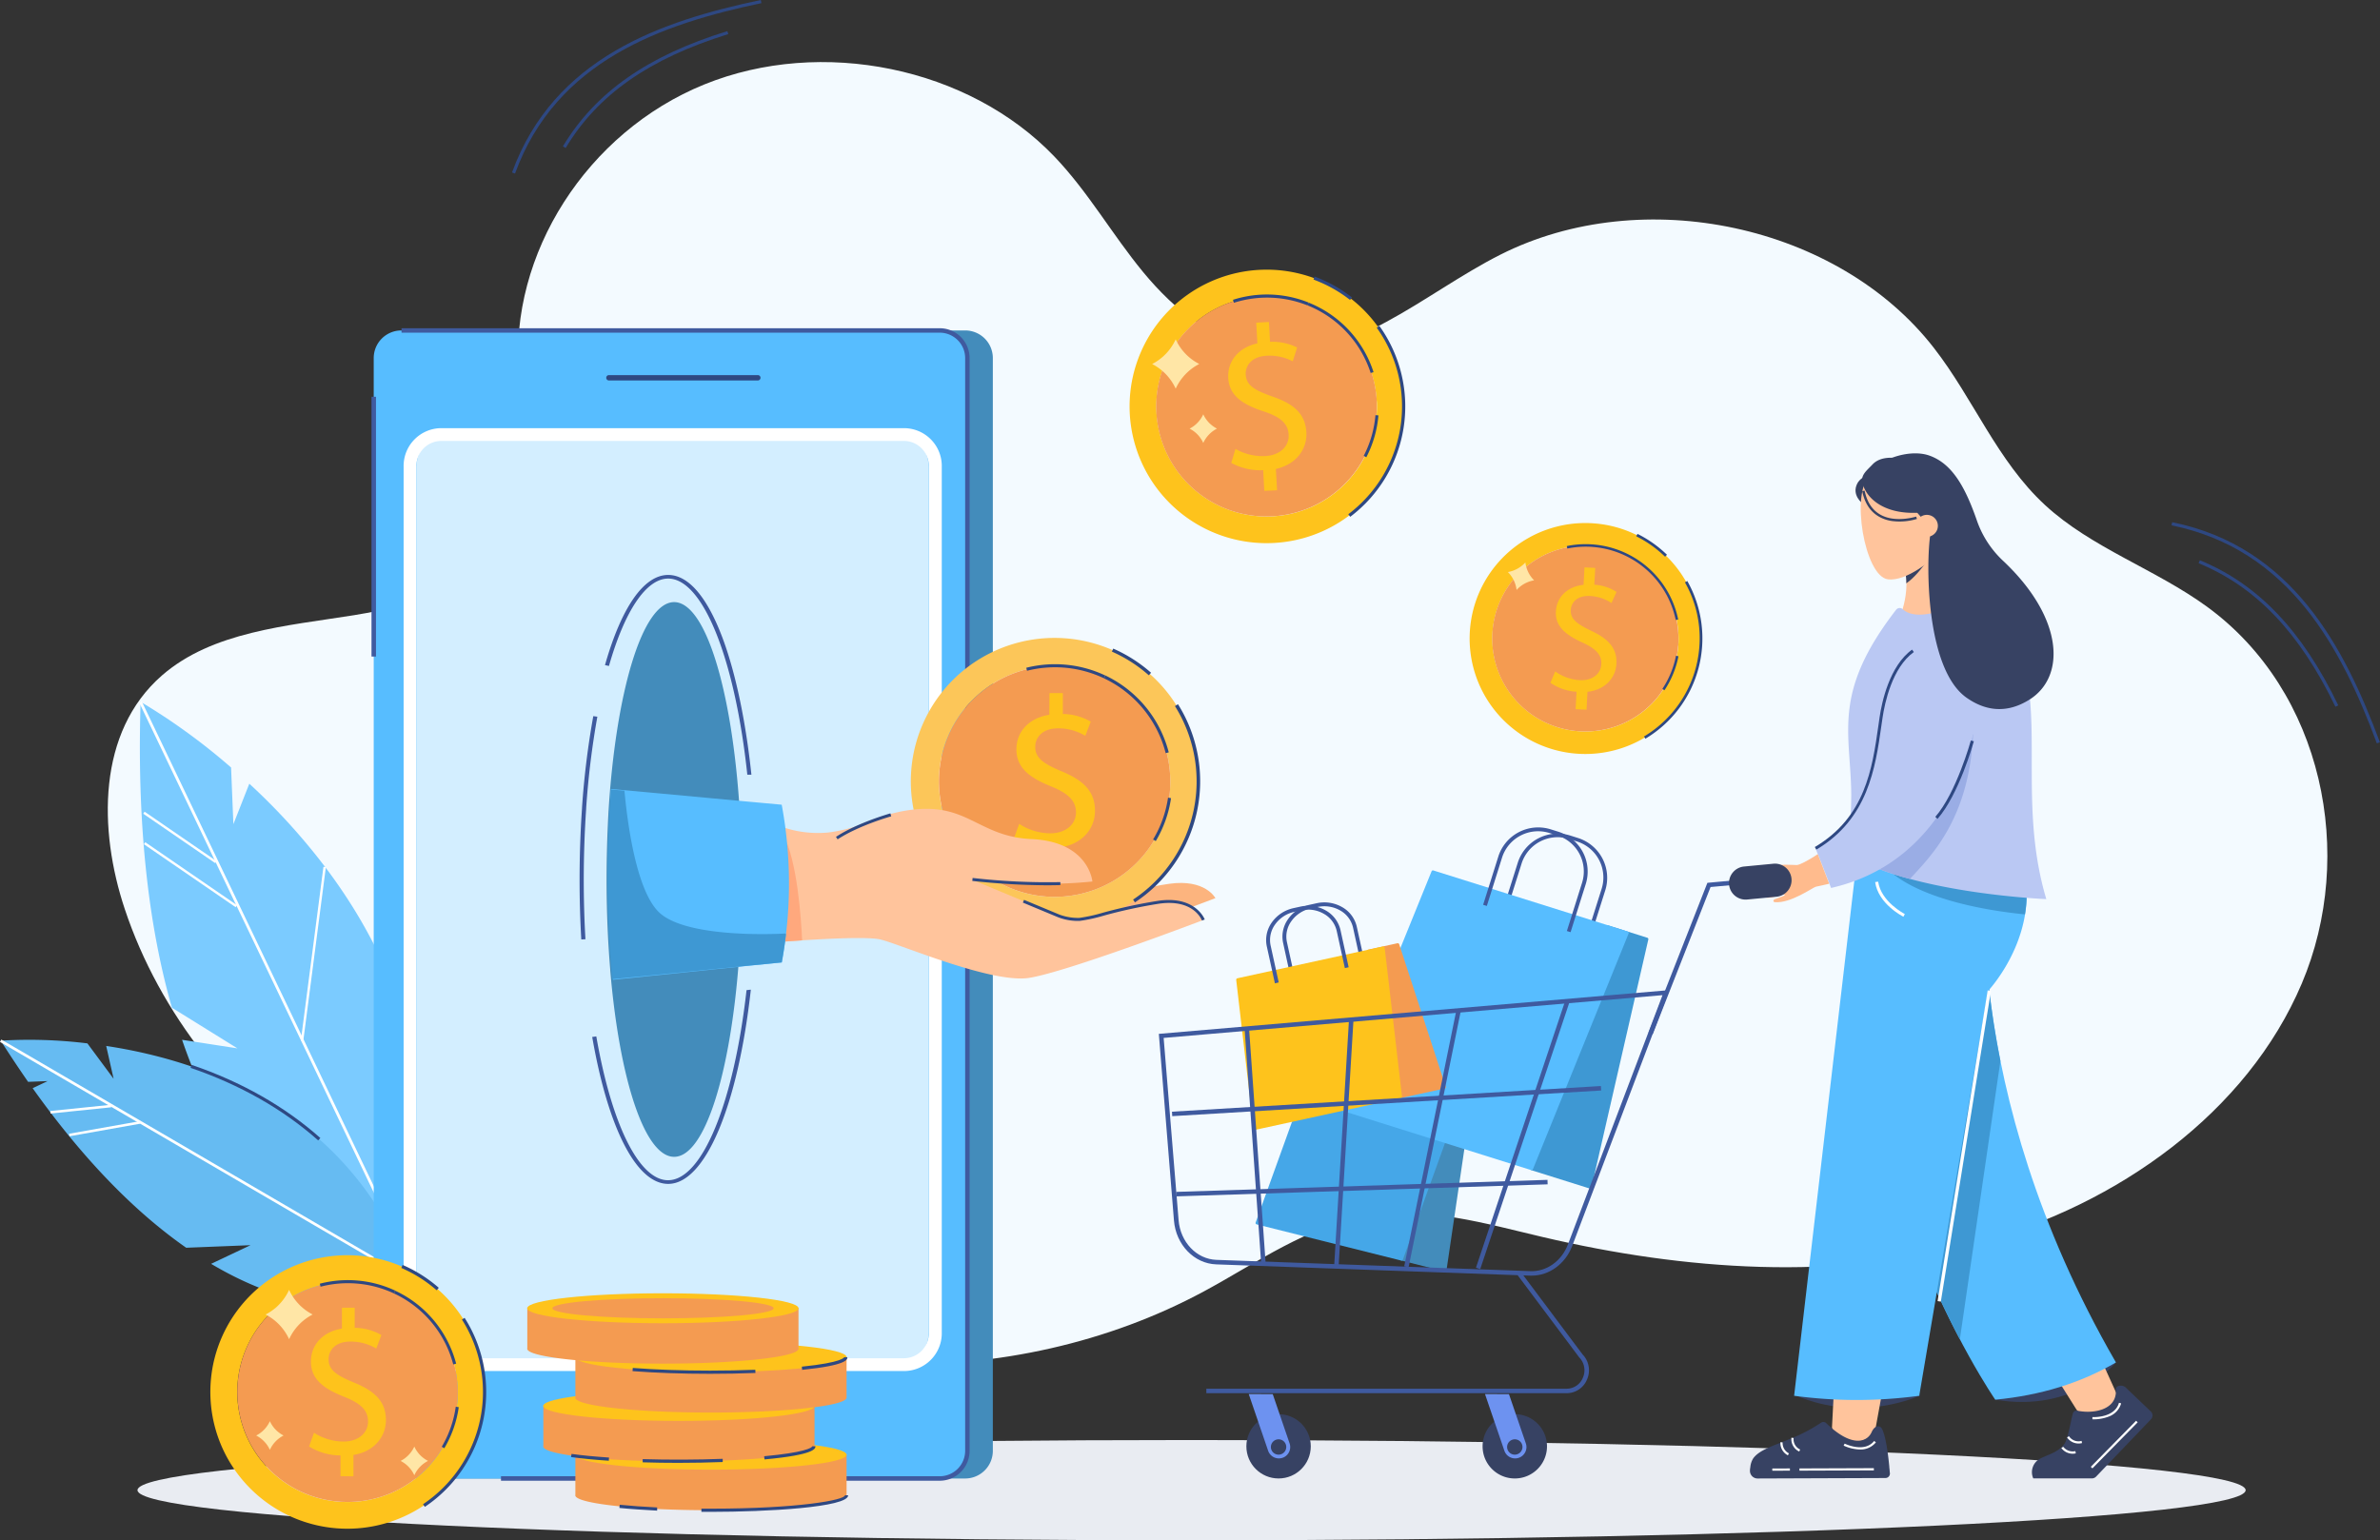
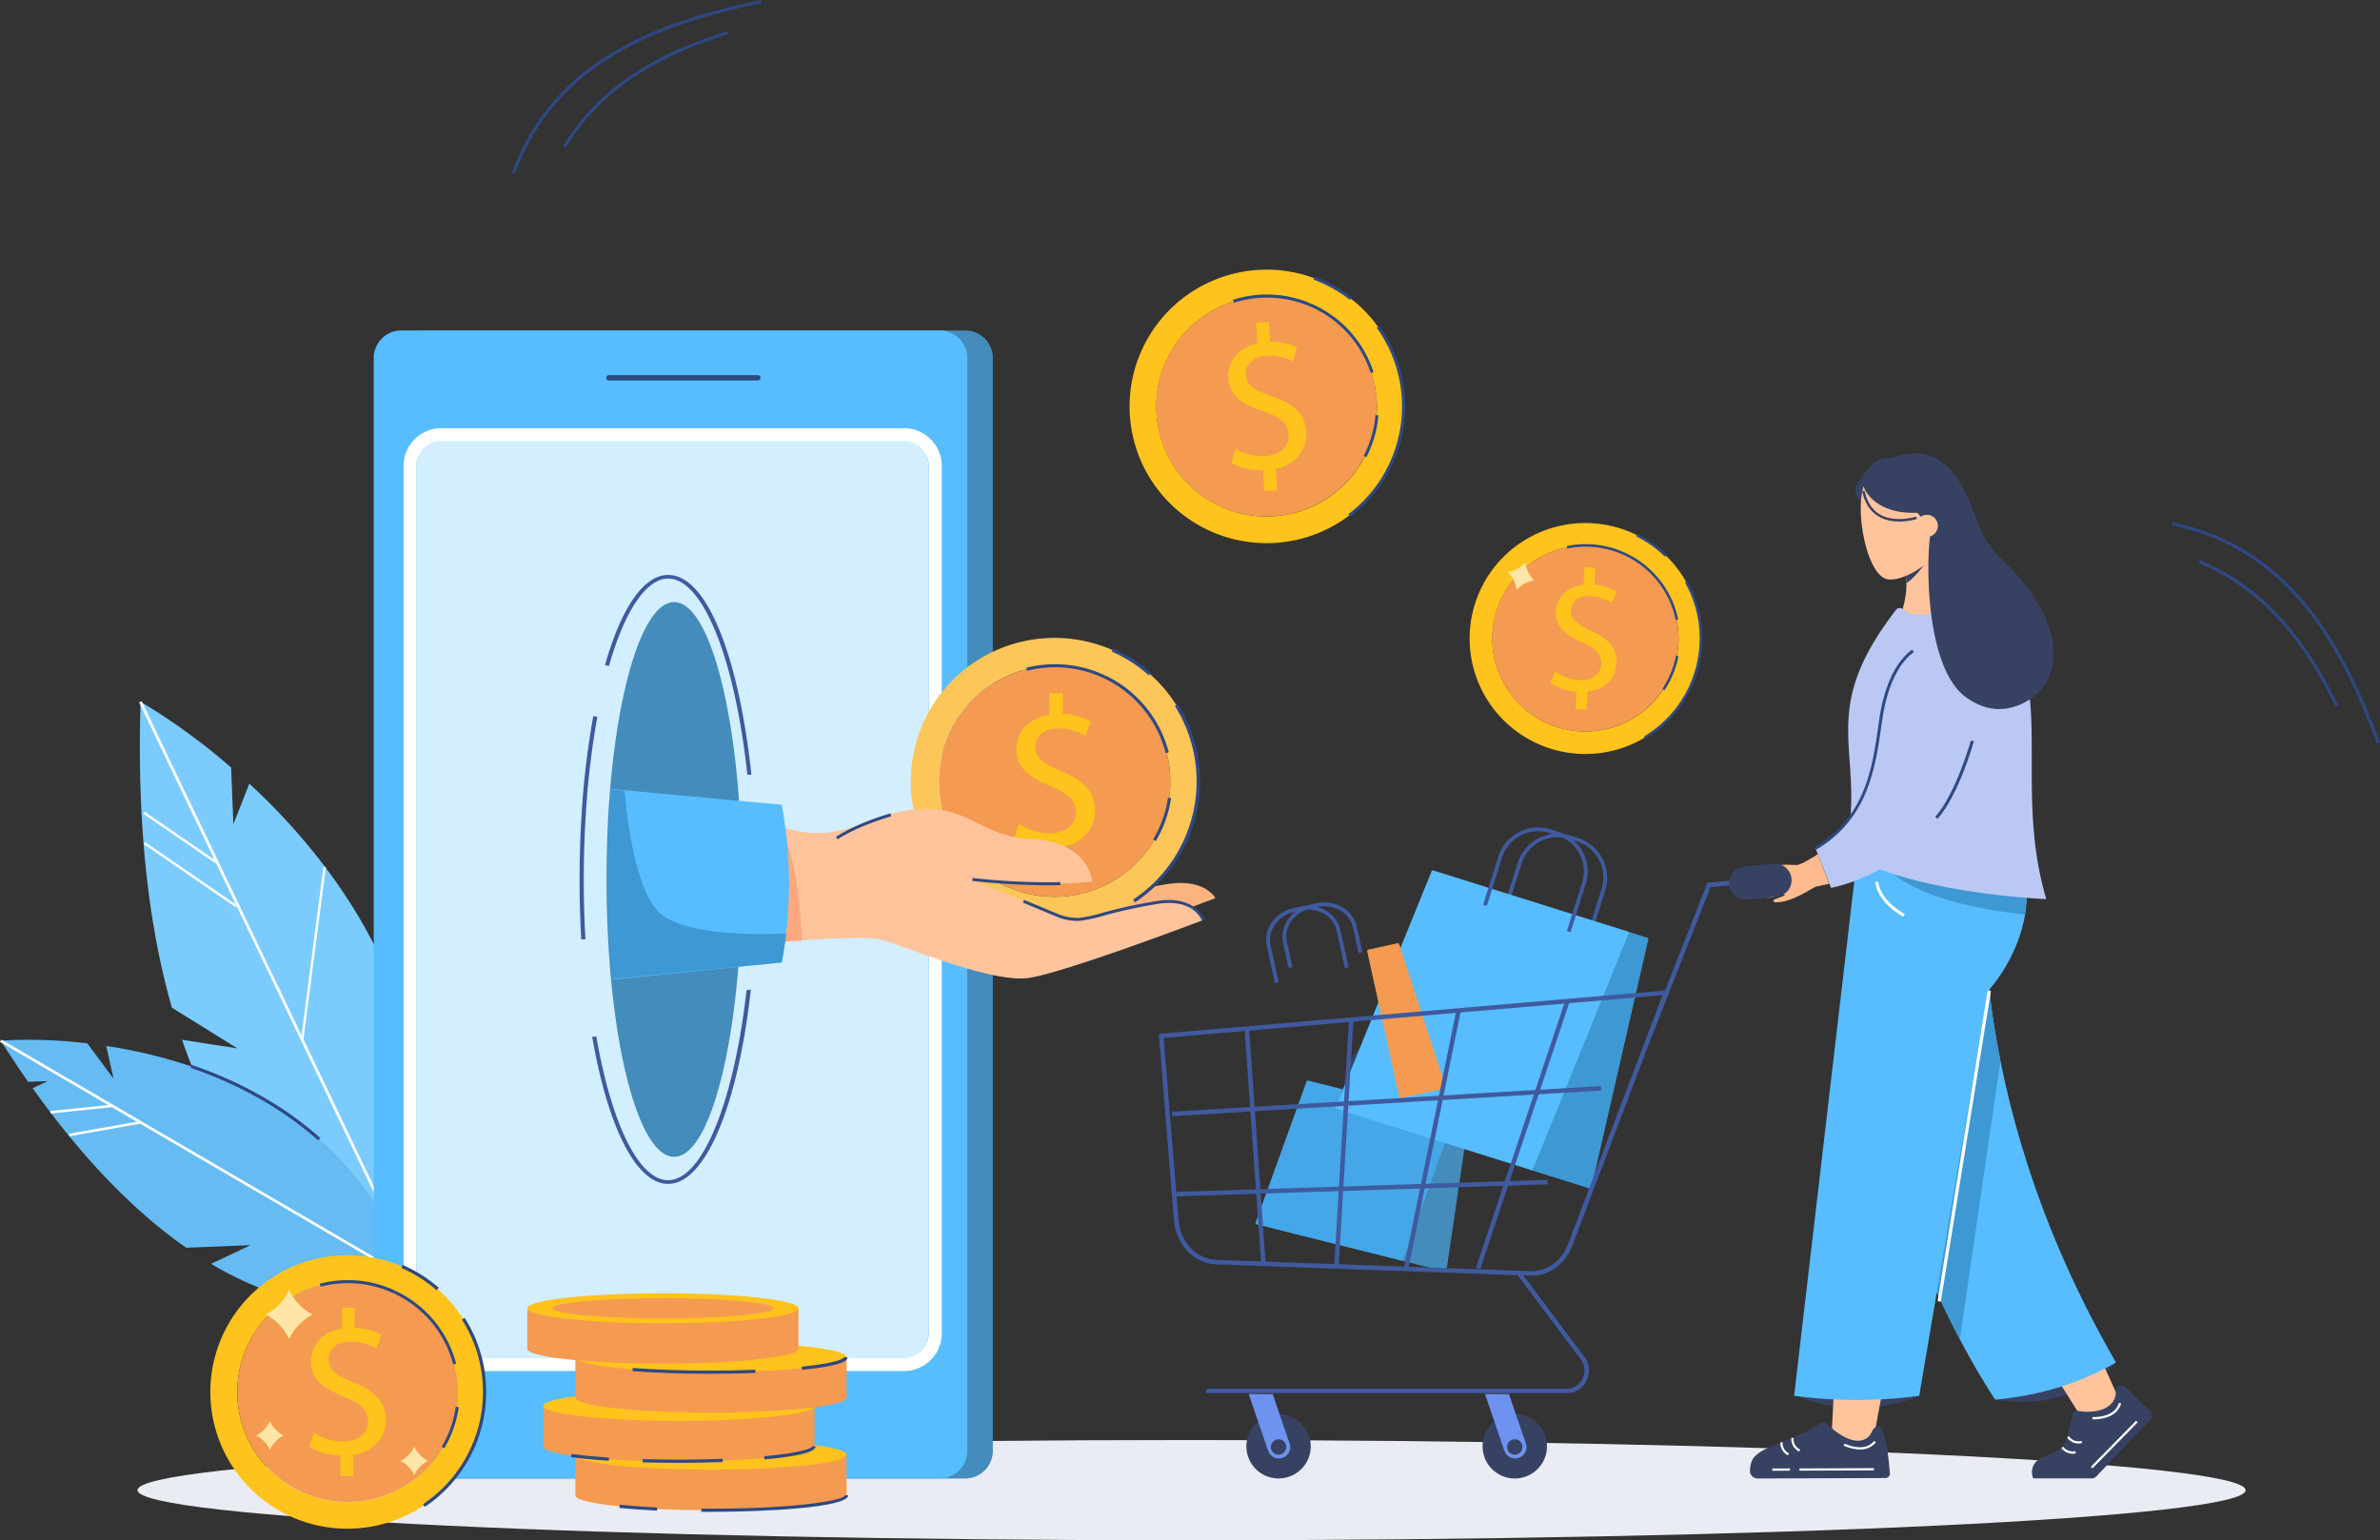
<svg xmlns="http://www.w3.org/2000/svg" width="672" height="435" fill="none">
  <rect width="100%" height="100%" fill="#333333" stroke="none" />
  <g clip-path="url(#a)">
-     <path d="M184.366 359.688c-65.904.253-129.352-43.55-149.139-102.961-7.462-22.407-7.775-50.022 10.485-65.957 14.215-12.396 35.126-13.981 54.195-17.023 19.07-3.042 40.309-10.264 47.206-27.32 5.183-12.817.515-27.034-.608-40.711-2.794-33.918 19.239-68.41 52.339-81.86 33.1-13.449 74.709-4.887 98.852 20.343 9.581 10.003 16.335 22.062 25.122 32.697 8.788 10.635 20.404 20.225 34.518 22.188 24.371 3.371 44.572-16.188 66.293-27.16 40.25-20.326 95.433-8.427 122.404 26.326 11.186 14.376 17.871 31.904 31.378 44.376 13.127 12.127 31.234 18.127 45.762 28.728 32.788 23.916 42.141 70.087 26.735 106.424-15.406 36.337-51.798 62.435-91.592 73.247-39.794 10.812-82.61 7.778-122.793-1.685-16.098-3.801-32.602-8.655-48.962-6.034-17.17 2.739-31.563 13.281-46.691 21.43-54.111 29.132-125.282 27.303-177.638-4.568l22.134-.48Z" fill="#F3FAFF" />
    <path d="M336.443 435c164.371 0 297.62-6.338 297.62-14.157s-133.249-14.157-297.62-14.157-297.62 6.338-297.62 14.157S172.072 435 336.443 435Z" fill="#E9ECF2" />
    <path d="M39.676 198.21v.843c-1.055 35.832 2.634 63.767 8.864 85.534l18.495 11.486-15.195-2.351-.43-.068c8.188 23.958 19.601 39.413 30.381 49.323a79.187 79.187 0 0 0 18.479 12.894c.344.179.69.348 1.039.505.844.405 1.688.775 2.465 1.113l10.18.53c.135-.48.27-.943.397-1.415.084-.295.169-.59.236-.894.068-.303.22-.783.313-1.171 12.029-46.264-3.124-83.157-22.928-109.466a2.241 2.241 0 0 0-.194-.261 179.07 179.07 0 0 0-21.383-23.486l-4.5 11.435-.65-16.011a176.552 176.552 0 0 0-24.995-18.219l-.574-.321Z" fill="#7BCBFF" />
    <path d="m39.296 198.379.338.708 20.893 43.677.38.775 5.69 11.908.202.396 18.166 37.963.026.059 29.596 61.871.448.927.709 1.475.886.042-.7-1.467-1.03-2.148-29.209-61.062-.548-1.129-44.893-93.826-.245-.514-.709.345Z" fill="#fff" />
    <path d="m41.015 237.857-.387.562 25.908 17.789.388-.563-25.909-17.788ZM40.832 229.242l-.387.563 20.31 13.944.387-.562-20.31-13.945ZM91.328 244.792l-6.377 49.08.678.088 6.377-49.081-.678-.087Z" fill="#fff" />
    <path d="M118.04 365.975s-24.118 11.376-58.433-9.051l11.126-5.267-18.158.725c-13.397-9.354-28.094-23.596-43.357-45.059l4.221-2.006-5.504.211a383.645 383.645 0 0 1-7.74-11.629 133.527 133.527 0 0 1 24.48.767l7.403 9.994-2.093-9.27c29.453 4.45 72.337 19.854 88.055 70.585Z" fill="#66BBF2" />
    <path d="m.378 293.591-.388.662 119.673 69.837.387-.662L.378 293.591Z" fill="#fff" />
    <path d="m31.331 312.003-17.13 1.764.074.713 17.13-1.765-.074-.712ZM39.466 316.64l-19.98 3.552.127.706 19.979-3.553-.126-.705Z" fill="#fff" />
    <path d="m89.845 322.062.608-.675c-10.046-8.915-22.278-15.859-36.35-20.654l-.296.843c13.963 4.769 26.085 11.654 36.038 20.486Z" fill="#2E4882" />
    <path d="M112.73 101.124v308.612a7.793 7.793 0 0 0 2.29 5.526 7.816 7.816 0 0 0 5.536 2.286h151.95a7.831 7.831 0 0 0 5.533-2.288 7.803 7.803 0 0 0 2.292-5.524V101.124a7.797 7.797 0 0 0-4.831-7.212 7.828 7.828 0 0 0-2.994-.592h-151.95a7.824 7.824 0 0 0-5.536 2.28 7.794 7.794 0 0 0-2.29 5.524Z" fill="#438CBB" />
    <path d="M105.521 101.124v308.612a7.8 7.8 0 0 0 2.29 5.526 7.816 7.816 0 0 0 5.535 2.286h151.951a7.831 7.831 0 0 0 5.533-2.288 7.803 7.803 0 0 0 2.292-5.524V101.124a7.807 7.807 0 0 0-4.831-7.212 7.831 7.831 0 0 0-2.994-.592H113.346a7.823 7.823 0 0 0-5.535 2.28 7.794 7.794 0 0 0-2.29 5.524Z" fill="#57BDFF" />
    <path d="M117.618 131.739v244.634c0 4.981 3.79 9.017 8.442 9.017h127.688c4.677 0 8.442-4.036 8.442-9.017V131.739c0-4.981-3.782-9.017-8.442-9.017H126.077c-4.669 0-8.459 4.036-8.459 9.017Z" fill="#D3EEFF" />
    <path d="M113.963 376.374V131.739a10.65 10.65 0 0 1 3.002-7.574 10.688 10.688 0 0 1 7.482-3.247h130.939a10.687 10.687 0 0 1 9.775 6.727c.518 1.302.773 2.693.752 4.094v244.635a10.656 10.656 0 0 1-3.002 7.576 10.696 10.696 0 0 1-7.483 3.252H124.447a10.697 10.697 0 0 1-7.483-3.252 10.659 10.659 0 0 1-3.001-7.576Zm10.484-251.849a7.077 7.077 0 0 0-4.928 2.19 7.048 7.048 0 0 0-1.943 5.024v244.635a7.046 7.046 0 0 0 1.943 5.023 7.072 7.072 0 0 0 4.928 2.19h130.939a7.063 7.063 0 0 0 4.925-2.191 7.032 7.032 0 0 0 1.938-5.022V131.739a7.033 7.033 0 0 0-1.938-5.023 7.063 7.063 0 0 0-4.925-2.191H124.447Z" fill="#fff" />
-     <path d="M265.322 418.18H141.457v-1.264h123.865a7.208 7.208 0 0 0 5.083-2.105 7.179 7.179 0 0 0 2.109-5.075V101.124a7.175 7.175 0 0 0-2.109-5.072 7.2 7.2 0 0 0-5.083-2.1h-151.95v-1.255h151.95c2.239 0 4.386.888 5.969 2.468a8.42 8.42 0 0 1 2.473 5.959v308.612a8.422 8.422 0 0 1-5.208 7.801 8.462 8.462 0 0 1-3.234.643ZM106.163 112.053h-1.267v73.357h1.267v-73.357Z" fill="#3F5A9F" />
    <path d="M356.534 76.171a38.737 38.737 0 0 0-21.301 7.115 38.632 38.632 0 0 0-13.751 17.729 38.553 38.553 0 0 0-1.567 22.367 38.603 38.603 0 0 0 11.146 19.467 38.711 38.711 0 0 0 20.102 10.005 38.75 38.75 0 0 0 22.281-2.83 38.674 38.674 0 0 0 16.952-14.711 38.571 38.571 0 0 0-6.196-48.61 38.725 38.725 0 0 0-27.666-10.532Zm32.231 37.728a31.046 31.046 0 0 1-4.7 17.32 31.13 31.13 0 0 1-13.505 11.841 31.188 31.188 0 0 1-33.995-5.393 31.068 31.068 0 0 1-9.162-15.437 31.037 31.037 0 0 1 .91-17.921 31.086 31.086 0 0 1 10.68-14.433 31.175 31.175 0 0 1 16.891-6.137h.845a31.198 31.198 0 0 1 21.946 8.198 31.089 31.089 0 0 1 10.022 21.144c.042.245.059.531.068.818Z" fill="#FEC31C" />
    <path d="M388.723 113.048v.842a31.052 31.052 0 0 1-4.7 17.32 31.123 31.123 0 0 1-13.506 11.842 31.193 31.193 0 0 1-17.811 2.418 31.163 31.163 0 0 1-16.183-7.811 31.08 31.08 0 0 1-9.163-15.438 31.038 31.038 0 0 1 .911-17.921 31.087 31.087 0 0 1 10.68-14.433 31.175 31.175 0 0 1 16.891-6.137h.844a31.2 31.2 0 0 1 21.982 8.165 31.091 31.091 0 0 1 10.055 21.153Z" fill="#F49B51" />
    <path d="m356.982 138.623-.321-5.839a16.978 16.978 0 0 1-9.007-2.057l1.182-3.952a15.412 15.412 0 0 0 8.441 2.023c4.111-.228 6.754-2.748 6.576-6.043-.177-3.295-2.532-5.056-6.922-6.522-6.044-1.98-9.834-4.441-10.13-9.472-.27-4.803 2.946-8.63 8.222-9.792l-.32-5.84 3.587-.202.313 5.612a15.508 15.508 0 0 1 7.648 1.601l-1.241 3.902a14.001 14.001 0 0 0-7.404-1.567c-4.465.252-5.993 3-5.866 5.317.168 3.008 2.397 4.39 7.546 6.194 6.104 2.098 9.286 4.938 9.573 10.112.254 4.576-2.701 9.025-8.61 10.34l.337 6.017-3.604.168Z" fill="#FEC31C" />
    <path d="m387.017 105.337-.253-.741a30.698 30.698 0 0 0-6.798-11.076 30.766 30.766 0 0 0-10.778-7.278l.321-.776a31.558 31.558 0 0 1 11.052 7.455 31.493 31.493 0 0 1 6.98 11.346c.109.303.194.556.278.843l-.802.227Z" fill="#2E4882" />
    <path d="M369.189 86.258a30.77 30.77 0 0 0-20.792-.75l-.262-.842a31.58 31.58 0 0 1 21.374.784l-.32.808ZM385.785 129.135l-.743-.388a30.523 30.523 0 0 0 3.318-11.503l.844.068a31.353 31.353 0 0 1-3.419 11.823ZM381.184 84.7a38.373 38.373 0 0 0-10.316-5.748l.313-.843a39.131 39.131 0 0 1 10.56 5.9l-.557.69Z" fill="#2E4882" />
    <path d="m381.235 145.947-.541-.717a38.167 38.167 0 0 0 14.74-24.709 38.129 38.129 0 0 0-6.711-27.968l.734-.53a39.025 39.025 0 0 1 6.877 28.635 39.064 39.064 0 0 1-15.099 25.297v-.008Z" fill="#2E4882" />
    <path d="M450.229 147.817a32.72 32.72 0 0 0-18.531 4.034 32.632 32.632 0 0 0-13.163 13.63 32.57 32.57 0 0 0 4.217 35.99 32.665 32.665 0 0 0 15.959 10.23 32.714 32.714 0 0 0 18.963-.345 32.673 32.673 0 0 0 15.576-10.803 32.577 32.577 0 0 0-.753-41.375 32.7 32.7 0 0 0-22.268-11.361Zm23.636 34.601a26.221 26.221 0 0 1-5.526 14.114 26.296 26.296 0 0 1-12.42 8.714 26.343 26.343 0 0 1-15.175.408 26.304 26.304 0 0 1-12.872-8.032 26.228 26.228 0 0 1-6.28-13.797 26.208 26.208 0 0 1 2.405-14.962 26.267 26.267 0 0 1 10.289-11.142 26.333 26.333 0 0 1 14.744-3.609c.245 0 .481 0 .726.051a26.35 26.35 0 0 1 17.673 8.886 26.262 26.262 0 0 1 6.487 18.662c-.051.235-.059.471-.084.707h.033Z" fill="#FEC31C" />
    <path d="M473.882 181.71c0 .236 0 .472-.05.708a26.23 26.23 0 0 1-5.527 14.114 26.296 26.296 0 0 1-12.42 8.714 26.343 26.343 0 0 1-15.175.408 26.303 26.303 0 0 1-12.872-8.033 26.208 26.208 0 0 1-3.874-28.758 26.259 26.259 0 0 1 10.288-11.142 26.333 26.333 0 0 1 14.744-3.609c.245 0 .481 0 .726.051a26.346 26.346 0 0 1 17.676 8.883 26.257 26.257 0 0 1 6.484 18.664Z" fill="#F49B51" />
    <path d="m444.877 200.284.261-4.93a14.366 14.366 0 0 1-7.369-2.528l1.35-3.211a13.059 13.059 0 0 0 6.931 2.469c3.478.186 5.909-1.685 6.078-4.474.169-2.79-1.688-4.45-5.217-6.101-4.888-2.217-7.851-4.627-7.598-8.874.22-4.053 3.267-6.978 7.809-7.475l.262-4.93 3.03.161-.253 4.736a13.15 13.15 0 0 1 6.272 2.039l-1.426 3.143a11.89 11.89 0 0 0-6.078-1.989c-3.765-.193-5.302 1.981-5.412 3.927-.135 2.528 1.613 3.91 5.775 5.899 4.929 2.318 7.335 4.989 7.107 9.337-.202 3.86-3.081 7.332-8.171 7.896l-.262 5.057-3.089-.152Z" fill="#FEC31C" />
    <path d="M473.148 175.095c0-.219-.093-.429-.144-.648a25.931 25.931 0 0 0-4.697-9.914 25.982 25.982 0 0 0-8.379-7.092l.338-.624a26.653 26.653 0 0 1 8.598 7.265 26.588 26.588 0 0 1 4.824 10.162l.16.708-.7.143ZM459.928 157.441a25.946 25.946 0 0 0-17.39-2.528l-.143-.7a26.69 26.69 0 0 1 17.871 2.604l-.338.624ZM469.965 194.941l-.591-.388a25.813 25.813 0 0 0 3.841-9.354l.701.135a26.51 26.51 0 0 1-3.951 9.607ZM470.134 157.222a32.34 32.34 0 0 0-8.129-5.764l.337-.683a33.154 33.154 0 0 1 8.332 5.899l-.54.548Z" fill="#2E4882" />
    <path d="m464.588 208.643-.397-.649a32.322 32.322 0 0 0 10.854-10.677 32.261 32.261 0 0 0 4.755-14.452 31.9 31.9 0 0 0-4.052-18.396l.667-.379a32.947 32.947 0 0 1 3.157 24.658 33.008 33.008 0 0 1-14.976 19.862l-.008.033Z" fill="#2E4882" />
    <path d="M425.748 161.553a8.581 8.581 0 0 1 2.465 5.057 8.569 8.569 0 0 1 4.955-2.714 8.558 8.558 0 0 1-2.473-5.056 8.624 8.624 0 0 1-4.947 2.713Z" fill="#FFE6A6" />
    <path d="M293.922 270.017c10.629-1.618 49.258-16.365 49.258-16.365s-2.845-5.511-13.068-4.053c-10.223 1.457-36.341 8.106-36.341 8.106l.151 12.312Z" fill="#FCB47E" />
    <path d="M299.114 180.177a40.635 40.635 0 0 0-22.764 6.074 40.53 40.53 0 0 0-15.548 17.675 40.453 40.453 0 0 0-3.091 23.319 40.488 40.488 0 0 0 10.408 21.104 40.598 40.598 0 0 0 20.399 11.774 40.658 40.658 0 0 0 23.514-1.522 40.582 40.582 0 0 0 18.704-14.307 40.457 40.457 0 0 0 5.021-37.869 40.523 40.523 0 0 0-8.354-13.431 40.62 40.62 0 0 0-28.289-12.817Zm31.302 41.587a32.578 32.578 0 0 1-6.046 17.831 32.666 32.666 0 0 1-14.911 11.524 32.722 32.722 0 0 1-18.807 1.379 32.687 32.687 0 0 1-16.437-9.227 32.59 32.59 0 0 1-8.59-16.757 32.56 32.56 0 0 1 2.118-18.706 32.619 32.619 0 0 1 12.121-14.421 32.71 32.71 0 0 1 18.085-5.331h.903a32.74 32.74 0 0 1 22.453 10.006 32.626 32.626 0 0 1 9.128 22.792c0 .32-.009.615-.017.91Z" fill="#FCC659" />
    <path d="M330.433 220.879v.885a32.578 32.578 0 0 1-6.046 17.831 32.666 32.666 0 0 1-14.911 11.524 32.722 32.722 0 0 1-18.807 1.379 32.687 32.687 0 0 1-16.437-9.227 32.59 32.59 0 0 1-8.59-16.757 32.55 32.55 0 0 1 2.118-18.706 32.624 32.624 0 0 1 12.121-14.421 32.71 32.71 0 0 1 18.085-5.331h.903a32.738 32.738 0 0 1 22.451 10.021 32.625 32.625 0 0 1 9.113 22.802Z" fill="#F49B51" />
    <path d="m295.535 245.604.042-6.135c-3.529-.084-7.175-1.196-9.286-2.73l1.486-4.062a16.226 16.226 0 0 0 8.745 2.663c4.323 0 7.26-2.444 7.286-5.899 0-3.371-2.347-5.418-6.838-7.272-6.188-2.469-10.012-5.292-9.978-10.576 0-5.056 3.647-8.848 9.286-9.725l.042-6.135h3.773v5.899c2.774.042 5.491.79 7.893 2.174l-1.545 4.003a14.766 14.766 0 0 0-7.656-2.115c-4.685 0-6.466 2.756-6.483 5.191 0 3.16 2.22 4.753 7.504 6.969 6.256 2.596 9.396 5.773 9.362 11.183 0 4.795-3.377 9.269-9.683 10.264v6.32l-3.95-.017Z" fill="#FEC31C" />
    <path d="M329.141 212.713c-.067-.269-.143-.53-.219-.8a32.203 32.203 0 0 0-6.397-12.034 32.242 32.242 0 0 0-10.808-8.317l.38-.801a33.188 33.188 0 0 1 11.09 8.53 33.112 33.112 0 0 1 6.579 12.335c.084.321.169.59.236.843l-.861.244Z" fill="#2E4882" />
    <path d="M311.718 191.562a32.278 32.278 0 0 0-21.729-2.132l-.22-.843a33.198 33.198 0 0 1 22.328 2.191l-.379.784ZM326.338 237.531l-.759-.455a31.948 31.948 0 0 0 4.221-11.798l.844.135a32.982 32.982 0 0 1-4.306 12.118ZM324.372 190.71a40.16 40.16 0 0 0-10.434-6.691l.388-.842a41.016 41.016 0 0 1 10.679 6.817l-.633.716Z" fill="#2E4882" />
    <path d="m320.455 254.848-.524-.792a40.065 40.065 0 0 0 17.034-24.927 40.013 40.013 0 0 0-5.215-29.722l.852-.531a40.933 40.933 0 0 1 5.342 30.427 40.998 40.998 0 0 1-17.447 25.512l-.042.033Z" fill="#2E4882" />
    <path d="M308.442 248.949s-.954-11.25-17.204-11.983c-12.578-.573-16.715-7.458-27.098-8.427-10.02-.935-20.26 4.054-20.26 4.054a42.566 42.566 0 0 1-10.13 2.528 30.945 30.945 0 0 1-17.322-3.498l.169 34.677s26.447-2.275 31.968-.977c5.521 1.298 31.327 12.48 41.955 10.854 10.629-1.627 49.258-16.357 49.258-16.357s-2.356-6.48-12.578-5.056c-10.223 1.424-19.315 4.694-22.396 4.854a15.081 15.081 0 0 1-5.842-.969l-24.481-10.205c12.047 1.264 23.51 1.592 33.961.505Z" fill="#FFC49C" />
    <path d="M171.265 248.376c0 8.925.363 17.503 1.038 25.484v.185c2.592 30.649 9.683 52.66 18.04 52.66 8.644 0 15.938-23.519 18.302-55.803v-.337l.422-37.551v-.303c-1.773-35.756-9.489-62.663-18.724-62.663-8.99 0-16.52 25.466-18.572 59.781v.16a348.383 348.383 0 0 0-.506 18.387Z" fill="#438CBB" />
    <path d="M212.004 279.489c-3.672 32.991-12.907 54.859-23.341 54.859-8.906 0-16.934-15.514-21.45-41.494l1.156-.16c4.356 25.053 12.131 40.618 20.26 40.618 9.632 0 18.572-21.86 22.16-53.688l1.215-.135ZM164.132 265.314a292.38 292.38 0 0 1-.482-16.938c0-6.674.228-13.441.684-20.09a.471.471 0 0 1 0-.092v-.085a234.175 234.175 0 0 1 3.183-25.862l1.148.16a236.293 236.293 0 0 0-3.157 25.804.427.427 0 0 1 0 .101v.059a298.557 298.557 0 0 0-.684 20.031c0 5.713.16 11.393.481 16.853l-1.173.059ZM212.165 218.789h-1.157c-3.461-32.562-12.493-55.39-22.345-55.39-6.154 0-12.249 8.991-16.723 24.682l-1.123-.244c4.677-16.424 11.017-25.466 17.846-25.466 5.816 0 11.236 6.455 15.668 18.657 3.554 9.843 6.272 23.022 7.834 37.761Z" fill="#3F5A9F" />
-     <path d="M325.309 102.809a14.629 14.629 0 0 1 6.652 6.961 14.656 14.656 0 0 1 6.652-6.978 14.578 14.578 0 0 1-6.652-6.96 14.7 14.7 0 0 1-6.652 6.977ZM335.886 121.053a8.437 8.437 0 0 1 3.858 4.045 8.547 8.547 0 0 1 3.875-4.053 8.499 8.499 0 0 1-3.875-4.045 8.432 8.432 0 0 1-3.858 4.053Z" fill="#FFE6A6" />
    <path d="m216.462 238.804.126 27.488s4.356-.37 9.894-.724c-.287-6.346-1.376-22.315-5.293-29.807-.979-1.87-2.659-.446-4.727 3.043Z" fill="#FFA87D" />
    <path d="M295.459 250.02a203.523 203.523 0 0 1-20.927-1.231l.084-.842a186.91 186.91 0 0 0 24.785 1.171v.843c-1.258.042-2.583.059-3.942.059ZM304.179 260.081a15.45 15.45 0 0 1-5.386-1.019l-9.986-4.155.329-.775 9.978 4.154c1.808.671 3.728.989 5.656.936 2.254-.32 4.481-.81 6.661-1.467a143.24 143.24 0 0 1 15.701-3.37c10.442-1.484 13.009 5.224 13.034 5.292l-.794.295c-.092-.253-2.389-6.144-12.122-4.753a140.526 140.526 0 0 0-15.6 3.371 46.156 46.156 0 0 1-6.838 1.491h-.633ZM236.502 237.042l-.464-.7c6.095-4.011 15.279-6.606 15.372-6.632l.228.843c-.076-.008-9.151 2.562-15.136 6.489Z" fill="#2E4882" />
    <path d="M221.923 263.916a118.316 118.316 0 0 1-1.156 7.888l-8.298.842-2.592.262-1.452.151-35.371 3.649v-.194c-.726-9.758-1.105-20.224-1.105-31.121 0-7.297.177-14.401.506-21.235 0-.397.042-.793.059-1.18v-.177l36.299 3.371 1.275.118 2.786.252 7.842.717a121.363 121.363 0 0 1 1.207 36.657Z" fill="#57BDFF" />
    <path d="M221.923 263.916a126.459 126.459 0 0 1-1.207 7.887l-8.627.843-2.212.219-1.984.194-34.839 3.455h-.177l-.253-2.806v-.186c-.701-8.022-1.072-16.651-1.072-25.618 0-6.362.202-12.556.557-18.488v-.161c.101-1.727.228-3.429.355-5.115 0-.396.042-.792.059-1.18l3.798.338c.718 8.022 3.242 29.073 10.316 34.845 4.913 4.003 15.288 5.242 23.51 5.562 6.509.253 11.667-.076 11.667-.076l.109.287Z" fill="#3E98D3" />
    <path d="M525.841 142.146s-3.149-2.368-1.402-5.654c1.258-2.368 5.487-3.262 5.487-3.262-1.274 1.618-1.84 6.338-3.106 7.964l-.979.952Z" fill="#374263" />
    <path d="M536.351 174.438s4.761-10.584-.634-18.438l9.683-5.334s2.997 15.792 9.885 29.325c-5.225 4.652-18.166 4.484-18.934-5.553Z" fill="#FFC49C" />
    <path d="M535.717 156.025a15.52 15.52 0 0 1 2.533 8.714c4.618-3.244 8.391-10.475 8.391-10.475l-10.924 1.761Z" fill="#374263" />
    <path d="M547.62 155.764c-1.73 2.2-9.336 8.52-14.562 7.846-6.618-.843-10.585-24.708-5.065-29.233 2.98-2.436 11.245-2.015 15.896 3.429 4.651 5.444 6.036 15.026 3.731 17.958Z" fill="#FFC49C" />
    <path d="M506.974 394.054c18.478 8.031 35.32 0 35.32 0l-18.201-5.571-17.119 5.571ZM597.443 384.775s-11.388 14.326-34.079 10.517l.363-14.099 33.716 3.582Z" fill="#374263" />
    <path d="m598.026 394.475-5.504-12.126-13.279 4.508 7.04 11.199c2.997 4.349 11.667 1.863 11.743-3.581ZM529.538 403.559l2.423-13.247h-14.03l-.667 12.867c1.435 5.082 10.442 5.529 12.274.38Z" fill="#FFC49C" />
    <path d="M597.443 384.775c-9.927 5.798-21.287 9.303-34.079 10.517 0 0-48.194-69.725-37.802-153.194h35.32s-8.594 64.525 36.561 142.677Z" fill="#57BDFF" />
    <path d="M535.785 336.564a270.092 270.092 0 0 0 17.584 41.697l11.455-78.657a241.294 241.294 0 0 1-3.984-28.526l-3.596-13.946-21.459 79.432Z" fill="#3E98D3" />
    <path d="M506.577 394.188a132.02 132.02 0 0 0 35.32 0l19.416-114.303s8.382-8.848 10.467-21.649a34.068 34.068 0 0 0-.185-12.346 30.132 30.132 0 0 0-.929-3.657l-1.207-.177-14.486-1.997-3.377-.472-26.523-3.632-18.496 158.233Z" fill="#57BDFF" />
    <path d="M531.362 243.8c8.762 10.391 31.47 13.568 40.385 14.436a34.09 34.09 0 0 0-.186-12.346l-2.136-3.834-14.477-1.997-3.377-.472-20.209 4.213Z" fill="#3E98D3" />
    <path d="M521.696 241.213a49.585 49.585 0 0 0 6.897 3.447 87.555 87.555 0 0 0 10.704 3.565c18.09 4.879 38.485 5.696 38.485 5.696-7.597-25.441-1.19-48.665-6.525-67.003-3.621-12.429-15.33-18.227-15.33-18.227-3.959 2.621-14.292 7.331-18.673 3.371a1.274 1.274 0 0 0-1.48-.197c-.156.084-.293.2-.403.34-18.234 23.595-12.814 34.66-12.662 52.154a153.84 153.84 0 0 1-1.013 16.854Z" fill="#BAC8F3" />
    <path d="m561.228 279.69-14.144 87.759.916.147 14.145-87.759-.917-.147Z" fill="#fff" />
    <path d="M525.993 136.871c-.844-2.612.844-3.716 2.726-5.714 1.883-1.997 5.023-2.157 7.674-1.618a12.908 12.908 0 0 1 6.686 3.295c3.148 3.161 3.849 11.714-1.689 11.975-8.72.396-13.962-3.438-15.397-7.938Z" fill="#374263" />
    <path d="M545.096 150.514c-1.199-3.564-4.111-5.739-6.331-8.781l-11.818-7.34c2.904-4.398 11.987-7.862 17.921-5.696 6.357 2.317 10.054 8.831 13.414 18.598a28.282 28.282 0 0 0 7.496 11.275c16.96 16.088 17.542 32.579 7.21 39.034-7.733 4.837-14.005 2.073-17.796-.615-11.497-8.174-11.463-38.208-10.096-46.475Z" fill="#374263" />
    <path d="M534.173 147.143c2.376.309 4.79.108 7.082-.59l-.219-.657c-.059 0-5.909 1.896-10.189-.598-2.246-1.298-3.715-3.556-4.365-6.742l-.684.143c.693 3.371 2.271 5.781 4.703 7.189a10.471 10.471 0 0 0 3.672 1.255Z" fill="#374263" />
    <path d="M540.985 148.037a3.096 3.096 0 0 0 1.461 3.123 3.113 3.113 0 0 0 4.53-1.596 3.093 3.093 0 0 0-.826-3.347 3.104 3.104 0 0 0-1.628-.776 3.102 3.102 0 0 0-3.537 2.596Z" fill="#FFC49C" />
    <path d="M574.102 417.522h16.529a1.68 1.68 0 0 0 1.241-.539l15.448-16.146a1.557 1.557 0 0 0 0-2.191l-7.116-6.792c-.845-.843-2.888-.666-2.795.556.456 5.899-6.567 6.927-10.873 5.983a1.073 1.073 0 0 0-1.249.75c-.616 2.216-1.41 7.306-2.423 8.663-1.798 2.401-4.508 2.941-6.652 4.053a4.3 4.3 0 0 0-2.11 5.663Z" fill="#374263" />
    <path d="M587.862 407.545a3.921 3.921 0 0 1-2.366-.131 3.906 3.906 0 0 1-1.855-1.47l.54-.338a3.227 3.227 0 0 0 3.563 1.323l.118.616ZM586.106 410.452a4.002 4.002 0 0 1-4.077-1.508l.531-.354a3.381 3.381 0 0 0 3.428 1.23l.118.632ZM595.577 399.994a11.9 11.9 0 0 1-4.778.843v-.632c.059 0 6.289.354 7.497-4.045l.616.169a5.607 5.607 0 0 1-3.335 3.665ZM603.129 401.242l-12.783 13.004.452.443 12.783-13.004-.452-.443Z" fill="#fff" />
    <path d="m532.341 417.413-36.063.134a2.153 2.153 0 0 1-2.17-2.309v-.042c0-.278.06-.556.102-.842a5.59 5.59 0 0 1 .844-2.529c1.688-2.266 5.065-3.311 10.923-5.671a47.555 47.555 0 0 0 8.24-4.382 1.139 1.139 0 0 1 1.426.143c7.15 6.936 11.532 5.444 12.823 2.528.996-2.191 2.414-1.736 2.811-1.104 1.207 2.006 1.891 7.88 2.17 10.829 0 .32.059.607.076.843l.067.843a1.261 1.261 0 0 1-1.249 1.559Z" fill="#374263" />
    <path d="M508.012 409.93a3.852 3.852 0 0 1-2.195-3.902l.616.093a3.176 3.176 0 0 0 1.849 3.244l-.27.565ZM504.813 411a3.875 3.875 0 0 1-1.609-1.539 3.857 3.857 0 0 1-.493-2.169l.616.076a3.253 3.253 0 0 0 1.789 3.084l-.303.548ZM525.191 409.356a11.655 11.655 0 0 1-4.635-1.095l.287-.556c.051 0 5.538 2.747 8.332-.759l.49.388a5.489 5.489 0 0 1-4.474 2.022ZM529.09 414.631l-21.011.077.002.624 21.011-.077-.002-.624ZM505.386 414.71l-4.972.019.002.623 4.973-.018-.003-.624Z" fill="#fff" />
-     <path d="M528.584 244.66a87.612 87.612 0 0 0 10.704 3.565c5.234-5.84 16.732-16.391 17.812-40.922l-28.516 37.357Z" fill="#9AADE5" />
    <path d="M517.011 250.77c34.231-7.745 40.089-43.467 40.089-43.467s-5.647-15.708-12.561-16.289h-.194a12.265 12.265 0 0 0-9.088 3.02 12.213 12.213 0 0 0-4.132 8.626c-.599 12.396-3.047 27.809-18.496 36.936l4.382 11.174Z" fill="#BAC8F3" />
    <path d="m512.849 239.941-.431-.725c14.242-8.427 16.209-22.095 17.931-34.154.126-.843.244-1.686.363-2.528.624-4.214 2.777-14.469 9.167-19.071l.498.683c-6.137 4.416-8.222 14.418-8.83 18.539-.118.843-.236 1.635-.363 2.478-1.663 11.654-3.739 26.149-18.335 34.778ZM547.072 231.253l-.634-.557c5.91-6.741 10.004-21.421 10.038-21.564l.844.219c-.169.615-4.221 15.025-10.248 21.902Z" fill="#2E4882" />
    <path d="M537.44 258.893c-.287-.143-7.1-3.615-7.986-9.783l.844-.118c.844 5.722 7.462 9.109 7.53 9.143l-.388.758Z" fill="#fff" />
    <path d="M503.968 250.635c.085.286-5.993 1.542-5.639 2.528.481 1.281 5.344-1.02 5.614-.455.127.278-1.688.784-2.803 1.23-.591.245-.489.767-.059.843 4.5.43 10.873-4.214 11.624-4.357 1.3-.261 2.533-.556 3.774-.843l-3.225-8.376c-.608.43-1.241.843-1.891 1.214-.844.488-3.106 1.853-4.052 1.879-.945.025-5.664-.455-5.673.573-.008 1.028 3.377.708 3.2 1.55-.093.523-6.669 1.332-6.188 2.528.312.784 4.221-.244 4.221.22 0 .463-5.065.699-4.668 1.887.396 1.188 5.639-1.003 5.765-.421Z" fill="#FFBB8D" />
    <path d="m405.631 314.697-10.282 40.795a.464.464 0 0 0 .051.32.405.405 0 0 0 .253.185l12.257 3.085a.416.416 0 0 0 .338-.068.387.387 0 0 0 .177-.286l6.163-41.832a.424.424 0 0 0-.313-.472l-8.137-2.039a.431.431 0 0 0-.507.312Z" fill="#438CBB" />
    <path d="m404.433 314.233-1.233-.312 1.781-7.07c1.039-4.138-1.815-8.427-6.356-9.573l-1.874-.472a8.942 8.942 0 0 0-6.408.758 7.365 7.365 0 0 0-3.739 4.686l-1.773 7.07-1.233-.312 1.782-7.062a8.609 8.609 0 0 1 4.356-5.494 10.143 10.143 0 0 1 7.318-.843l1.875.464c5.225 1.314 8.492 6.295 7.276 11.115l-1.772 7.045Z" fill="#374263" />
    <path d="M354.551 345.228a.477.477 0 0 0 0 .345.456.456 0 0 0 .27.211l40.798 10.213a.402.402 0 0 0 .498-.261l14.351-39.767a.398.398 0 0 0 0-.345.482.482 0 0 0-.27-.211l-40.79-10.23a.44.44 0 0 0-.507.269l-14.35 39.776Z" fill="#45A7E8" />
    <path d="m399.03 316.407-1.233-.312 2.617-10.39c1.039-4.138-1.815-8.427-6.365-9.573l-1.874-.472a8.862 8.862 0 0 0-6.407.758 7.383 7.383 0 0 0-3.731 4.686l-2.609 10.382-1.232-.304 2.608-10.39a8.624 8.624 0 0 1 4.365-5.486 10.146 10.146 0 0 1 7.319-.843l1.874.464c5.225 1.315 8.492 6.295 7.276 11.115l-2.608 10.365Z" fill="#374263" />
    <path d="m453.588 261.632-21.526 68.309a.431.431 0 0 0 .279.523l16.486 5.182a.454.454 0 0 0 .346-.042.413.413 0 0 0 .195-.278l16.039-70.003a.406.406 0 0 0-.287-.489l-10.974-3.471a.387.387 0 0 0-.313 0 .463.463 0 0 0-.245.269Z" fill="#3E98D3" />
    <path d="m450.338 260.638-1.046-.337 2.929-9.27a10.656 10.656 0 0 0-3.311-11.384 10.666 10.666 0 0 0-3.654-2.006l-2.262-.717a10.699 10.699 0 0 0-8.127.722 10.663 10.663 0 0 0-5.245 6.239l-2.929 9.27-1.047-.329 2.93-9.27a11.8 11.8 0 0 1 5.812-6.819 11.838 11.838 0 0 1 8.935-.782l2.263.717a11.81 11.81 0 0 1 6.869 5.781 11.778 11.778 0 0 1 .813 8.932l-2.93 9.253Z" fill="#3F5A9F" />
    <path d="M377.191 312.64a.412.412 0 0 0 .099.482.393.393 0 0 0 .146.083l54.871 17.241a.429.429 0 0 0 .523-.244l27.014-66.573a.442.442 0 0 0 0-.337.537.537 0 0 0-.254-.219l-54.871-17.242a.404.404 0 0 0-.514.245l-27.014 66.564Z" fill="#57BDFF" />
    <path d="m443.458 263.258-1.046-.328 4.296-13.644a10.634 10.634 0 0 0-.723-8.101 10.667 10.667 0 0 0-6.241-5.23l-2.262-.708a10.697 10.697 0 0 0-8.125.718 10.667 10.667 0 0 0-5.247 6.234l-4.297 13.652-1.047-.329 4.297-13.651a11.804 11.804 0 0 1 5.795-6.862 11.834 11.834 0 0 1 8.953-.807l2.262.708a11.814 11.814 0 0 1 6.874 5.784 11.779 11.779 0 0 1 .808 8.938l-4.297 13.626Z" fill="#3F5A9F" />
    <path d="m386.03 268.685 9.041 41.099c.027.107.093.2.185.261a.414.414 0 0 0 .313.051l12.341-2.697a.381.381 0 0 0 .279-.202.397.397 0 0 0 0-.337l-13.118-40.189a.442.442 0 0 0-.498-.286l-8.197 1.795a.42.42 0 0 0-.346.505Z" fill="#F49B51" />
    <path d="m363.836 273.371-1.544-7.079a8.472 8.472 0 0 1-.003-3.545 8.507 8.507 0 0 1 1.446-3.238 10.027 10.027 0 0 1 6.103-4.003l1.891-.413a10.072 10.072 0 0 1 7.226 1.087 8.526 8.526 0 0 1 4.145 5.562l1.57 7.12-1.072.236-1.561-7.12a7.478 7.478 0 0 0-3.639-4.854 8.986 8.986 0 0 0-6.432-.961l-1.891.413a8.946 8.946 0 0 0-5.445 3.565 7.39 7.39 0 0 0-1.266 5.898l1.561 7.121-1.089.211Z" fill="#3F5A9F" />
-     <path d="M353.934 318.725c.02.117.083.222.178.295a.415.415 0 0 0 .329.067l41.094-8.975a.394.394 0 0 0 .321-.455l-4.888-41.991a.383.383 0 0 0-.177-.295.399.399 0 0 0-.329-.068l-41.086 8.975a.437.437 0 0 0-.329.472l4.887 41.975Z" fill="#FEC31C" />
    <path d="m359.979 277.719-2.297-10.466a8.568 8.568 0 0 1 1.444-6.784 10.132 10.132 0 0 1 6.112-4.003l1.882-.412a10.096 10.096 0 0 1 7.235 1.087 8.546 8.546 0 0 1 4.145 5.561l2.296 10.467-1.072.227-2.296-10.474a7.416 7.416 0 0 0-3.63-4.846 8.965 8.965 0 0 0-6.441-.969l-1.883.413a8.97 8.97 0 0 0-5.445 3.564 7.46 7.46 0 0 0-1.274 5.899l2.296 10.458-1.072.278ZM442.344 393.455H340.613v-1.264h101.731a4.94 4.94 0 0 0 4.584-3.093 5.223 5.223 0 0 0-1.047-5.773l-17.424-23.258 1.014-.758 17.373 23.199a6.433 6.433 0 0 1 1.257 7.079 6.19 6.19 0 0 1-2.286 2.812 6.216 6.216 0 0 1-3.471 1.056Z" fill="#3F5A9F" />
    <path d="M361.008 417.539c5.022 0 9.092-4.063 9.092-9.075 0-5.013-4.07-9.076-9.092-9.076-5.021 0-9.091 4.063-9.091 9.076 0 5.012 4.07 9.075 9.091 9.075Z" fill="#374263" />
    <path d="m352.584 393.699 5.478 16.011a3.2 3.2 0 0 0 3.031 2.166c.35-.002.697-.059 1.03-.168a3.209 3.209 0 0 0 1.842-1.618 3.196 3.196 0 0 0 .158-2.444l-4.761-13.922-6.778-.025Z" fill="#6D92F0" />
    <path d="M358.839 408.649a2.163 2.163 0 0 0 2.593 2.124 2.162 2.162 0 0 0 1.581-2.953 2.168 2.168 0 0 0-3.536-.7 2.169 2.169 0 0 0-.638 1.529ZM427.706 417.539c5.021 0 9.092-4.063 9.092-9.075 0-5.013-4.071-9.076-9.092-9.076-5.021 0-9.091 4.063-9.091 9.076 0 5.012 4.07 9.075 9.091 9.075Z" fill="#374263" />
    <path d="m419.29 393.699 5.478 16.011a3.192 3.192 0 0 0 3.031 2.166c.35-.002.697-.059 1.03-.168a3.208 3.208 0 0 0 2.001-4.062l-4.77-13.922-6.77-.025Z" fill="#6D92F0" />
    <path d="M425.537 408.649a2.165 2.165 0 0 0 2.592 2.124 2.17 2.17 0 0 0 1.705-1.701 2.164 2.164 0 0 0-2.128-2.589 2.184 2.184 0 0 0-1.531.637 2.169 2.169 0 0 0-.638 1.529Z" fill="#374263" />
    <path d="m466.622 292.146-1.173-.463 16.639-42.363 16.942-1.542.11 1.256-16.158 1.475-16.36 41.637Z" fill="#3F5A9F" />
    <path d="M432.476 360.261h-.397l-88.697-3.185c-6.23-.228-11.354-5.545-11.911-12.379l-4.271-52.72.624-.05 143.509-12.303-27.427 72.286c-1.933 5.031-6.483 8.351-11.43 8.351Zm-103.917-67.137 4.22 51.463c.499 6.194 5.066 11.014 10.688 11.216l88.654 3.186c4.576.185 8.813-2.865 10.586-7.534l26.71-70.407-140.858 12.076Z" fill="#3F5A9F" />
    <path d="m436.938 333.209-104.841 3.398.041 1.264 104.841-3.399-.041-1.263ZM452.019 306.71l-121.107 7.246.076 1.262 121.107-7.246-.076-1.262Z" fill="#3F5A9F" />
    <path d="M441.907 282.728 416.74 358.03l1.201.4 25.167-75.301-1.201-.401ZM352.684 290.54l-1.263.089 4.65 65.887 1.263-.089-4.65-65.887ZM411.201 285.333l-14.722 72.3 1.241.252 14.722-72.3-1.241-.252ZM380.916 287.592l-4.224 70.146 1.264.076 4.224-70.146-1.264-.076Z" fill="#3F5A9F" />
    <path d="m493.315 254.039 8.298-.792a4.694 4.694 0 0 0 3.169-1.682 4.674 4.674 0 0 0-.628-6.587 4.681 4.681 0 0 0-3.427-1.051l-8.298.792a4.702 4.702 0 0 0-3.166 1.684 4.685 4.685 0 0 0-1.055 3.423 4.68 4.68 0 0 0 1.681 3.16 4.704 4.704 0 0 0 3.426 1.053Z" fill="#374263" />
    <path d="m159.717 41.79-.777-.464c9.159-15.236 23.898-25.576 46.429-32.536l.27.842c-22.311 6.91-36.89 17.124-45.922 32.158Z" fill="#2E4882" />
    <path d="m145.416 49.02-.844-.312C156.391 16.298 186.705 5.898 214.807 0l.186.885c-27.866 5.857-57.919 16.138-69.577 48.135ZM659.413 199.601c-10.13-20.966-22.395-33.851-38.629-40.542l.346-.843c16.445 6.784 28.871 19.804 39.094 40.989l-.811.396Z" fill="#2E4882" />
    <path d="M671.114 209.933c-9.911-26.638-24.549-54.776-57.978-61.568l.177-.885c33.86 6.868 48.65 35.267 58.653 62.132l-.852.321Z" fill="#2E4882" />
    <path d="M162.435 422.292c0 2.334 17.153 4.213 38.3 4.213 21.146 0 38.3-1.896 38.3-4.213a.674.674 0 0 0 0-.127v-11.427H162.46v11.402a.49.49 0 0 0-.025.152Z" fill="#F49B51" />
    <path d="M162.443 410.839c0 2.335 17.145 4.214 38.292 4.214 21.146 0 38.3-1.896 38.3-4.214 0-2.317-17.145-4.213-38.3-4.213-21.155 0-38.292 1.879-38.292 4.213Z" fill="#FEC31C" />
    <path d="M153.385 408.506c0 2.326 17.154 4.213 38.3 4.213 21.147 0 38.3-1.896 38.3-4.213a.54.54 0 0 0 0-.127V396.91h-76.574v11.402a.53.53 0 0 0-.026.194Z" fill="#F49B51" />
    <path d="M191.685 401.284c21.153 0 38.3-1.894 38.3-4.23 0-2.337-17.147-4.231-38.3-4.231-21.152 0-38.3 1.894-38.3 4.231 0 2.336 17.148 4.23 38.3 4.23Z" fill="#FEC31C" />
    <path d="M162.435 394.711c0 2.334 17.153 4.213 38.3 4.213 21.146 0 38.3-1.896 38.3-4.213a.897.897 0 0 0 0-.127v-11.427H162.46v11.402a.52.52 0 0 0-.025.152Z" fill="#F49B51" />
    <path d="M200.735 387.497c21.152 0 38.3-1.894 38.3-4.231 0-2.336-17.148-4.23-38.3-4.23-21.153 0-38.3 1.894-38.3 4.23 0 2.337 17.147 4.231 38.3 4.231Z" fill="#FEC31C" />
    <path d="M200.735 426.969c15.575 0 38.747-1.247 38.747-4.677h-.903c0 1.315-13 3.775-37.844 3.775h-2.693v.902h2.693ZM185.548 426.624v-.902c-3.875-.185-7.437-.438-10.569-.758l-.093.902c3.233.32 6.771.539 10.662.758ZM215.854 412.163c14.393-1.307 14.393-3.118 14.393-3.717h-.912c0 .447-2.431 1.804-13.566 2.815l.085.902ZM191.491 413.132c4.305 0 8.535-.084 12.57-.236v-.902c-7.209.278-15.195.304-22.599.084v.902c3.225.101 6.619.152 10.029.152ZM171.898 412.533l.059-.901c-4.086-.27-7.648-.616-10.586-1.028l-.135.893c2.963.421 6.551.767 10.662 1.036ZM226.49 386.865c12.764-1.298 12.764-2.941 12.764-3.556h-.903s-.329 1.474-11.954 2.654l.093.902ZM200.498 387.986c4.407 0 8.712-.084 12.806-.244l-.042-.902c-4.077.16-8.366.245-12.764.245-7.859 0-15.406-.262-21.83-.759l-.067.902c6.449.497 14.021.758 21.897.758Z" fill="#2E4882" />
    <path d="M148.861 380.899c0 2.334 17.153 4.214 38.3 4.214 21.146 0 38.299-1.896 38.299-4.214a.531.531 0 0 0 0-.126v-11.402h-76.574v11.402a.455.455 0 0 0-.025.126Z" fill="#F49B51" />
    <path d="M187.161 373.702c21.152 0 38.299-1.894 38.299-4.23 0-2.337-17.147-4.231-38.299-4.231-21.153 0-38.3 1.894-38.3 4.231 0 2.336 17.147 4.23 38.3 4.23Z" fill="#FEC31C" />
    <path d="M155.969 369.472c0 1.576 13.962 2.848 31.234 2.848 17.271 0 31.234-1.272 31.234-2.848 0-1.576-13.971-2.84-31.234-2.84-17.264 0-31.234 1.272-31.234 2.84Z" fill="#F49B51" />
    <path d="M99.164 354.505a38.743 38.743 0 0 0-21.67 5.908 38.637 38.637 0 0 0-14.73 16.932 38.56 38.56 0 0 0-2.822 22.248 38.601 38.601 0 0 0 10.038 20.063 38.705 38.705 0 0 0 19.512 11.112 38.752 38.752 0 0 0 22.409-1.584 38.679 38.679 0 0 0 17.749-13.747 38.573 38.573 0 0 0 7.105-21.274 38.589 38.589 0 0 0-10.575-27.594 38.726 38.726 0 0 0-27.016-12.064Zm30.078 39.455a31.034 31.034 0 0 1-5.655 17.027 31.124 31.124 0 0 1-14.139 11.071 31.183 31.183 0 0 1-17.912 1.427 31.146 31.146 0 0 1-15.719-8.693 31.03 31.03 0 0 1-6.385-33.753 31.095 31.095 0 0 1 11.46-13.816 31.165 31.165 0 0 1 17.2-5.192h.844c8.105.23 15.801 3.603 21.456 9.404a31.09 31.09 0 0 1 8.833 21.666c.026.286.026.573.017.859Z" fill="#FEC31C" />
    <path d="M129.259 393.109v.843a31.04 31.04 0 0 1-5.658 17.023 31.117 31.117 0 0 1-14.14 11.067 31.176 31.176 0 0 1-33.627-7.266 31.065 31.065 0 0 1-8.288-15.914 31.03 31.03 0 0 1 1.901-17.836 31.089 31.089 0 0 1 11.457-13.816 31.165 31.165 0 0 1 17.197-5.196h.844a31.208 31.208 0 0 1 21.478 9.406 31.102 31.102 0 0 1 8.836 21.689Z" fill="#F49B51" />
    <path d="M96.142 416.89v-5.857a16.814 16.814 0 0 1-8.872-2.528l1.393-3.876a15.47 15.47 0 0 0 8.349 2.486c4.119 0 6.905-2.377 6.905-5.671 0-3.295-2.262-5.158-6.55-6.894-5.91-2.317-9.574-4.98-9.574-10.019 0-4.804 3.377-8.427 8.754-9.321v-5.898h3.605V375a15.48 15.48 0 0 1 7.539 2.031l-1.452 3.817a14.086 14.086 0 0 0-7.31-1.963c-4.467 0-6.147 2.662-6.147 4.98 0 3.008 2.145 4.517 7.193 6.598 5.977 2.436 8.99 5.444 8.99 10.601 0 4.576-3.191 8.857-9.168 9.843v6.025l-3.655-.042Z" fill="#FEC31C" />
    <path d="M127.976 385.331c-.068-.253-.135-.505-.211-.75a30.693 30.693 0 0 0-6.172-11.434 30.745 30.745 0 0 0-10.357-7.864l.363-.766a31.556 31.556 0 0 1 10.617 8.048 31.499 31.499 0 0 1 6.342 11.704c.093.312.169.565.237.843l-.819.219Z" fill="#2E4882" />
    <path d="M111.236 365.284a30.734 30.734 0 0 0-20.724-1.904l-.211-.843a31.63 31.63 0 0 1 21.298 1.955l-.363.792ZM125.452 409.003l-.726-.421a30.558 30.558 0 0 0 3.959-11.301l.844.118a31.324 31.324 0 0 1-4.077 11.604ZM123.299 364.391a38.4 38.4 0 0 0-9.986-6.312l.363-.843a39.062 39.062 0 0 1 10.214 6.455l-.591.7Z" fill="#2E4882" />
    <path d="m119.948 425.562-.498-.75a38.204 38.204 0 0 0 16.103-23.852 38.148 38.148 0 0 0-5.129-28.303l.76-.48a39.006 39.006 0 0 1 5.264 28.975 39.054 39.054 0 0 1-16.5 24.41ZM214.056 107.444h-42.209a.759.759 0 0 1 0-1.508h42.209a.76.76 0 0 1 .679.754.759.759 0 0 1-.679.754Z" fill="#2E4882" />
    <path d="M74.987 371.242a14.664 14.664 0 0 1 6.644 6.969 14.664 14.664 0 0 1 6.652-6.978 14.664 14.664 0 0 1-6.652-6.961 14.666 14.666 0 0 1-6.644 6.97ZM113.119 412.585a8.516 8.516 0 0 1 3.866 4.045 8.5 8.5 0 0 1 3.866-4.054 8.436 8.436 0 0 1-3.866-4.045 8.504 8.504 0 0 1-3.866 4.054ZM72.337 405.413a8.515 8.515 0 0 1 3.866 4.045 8.502 8.502 0 0 1 3.866-4.054 8.43 8.43 0 0 1-3.866-4.045 8.503 8.503 0 0 1-3.866 4.054Z" fill="#FFE6A6" />
  </g>
  <defs>
    <clipPath id="a">
      <path fill="#fff" d="M0 0h672v435H0z" />
    </clipPath>
  </defs>
</svg>